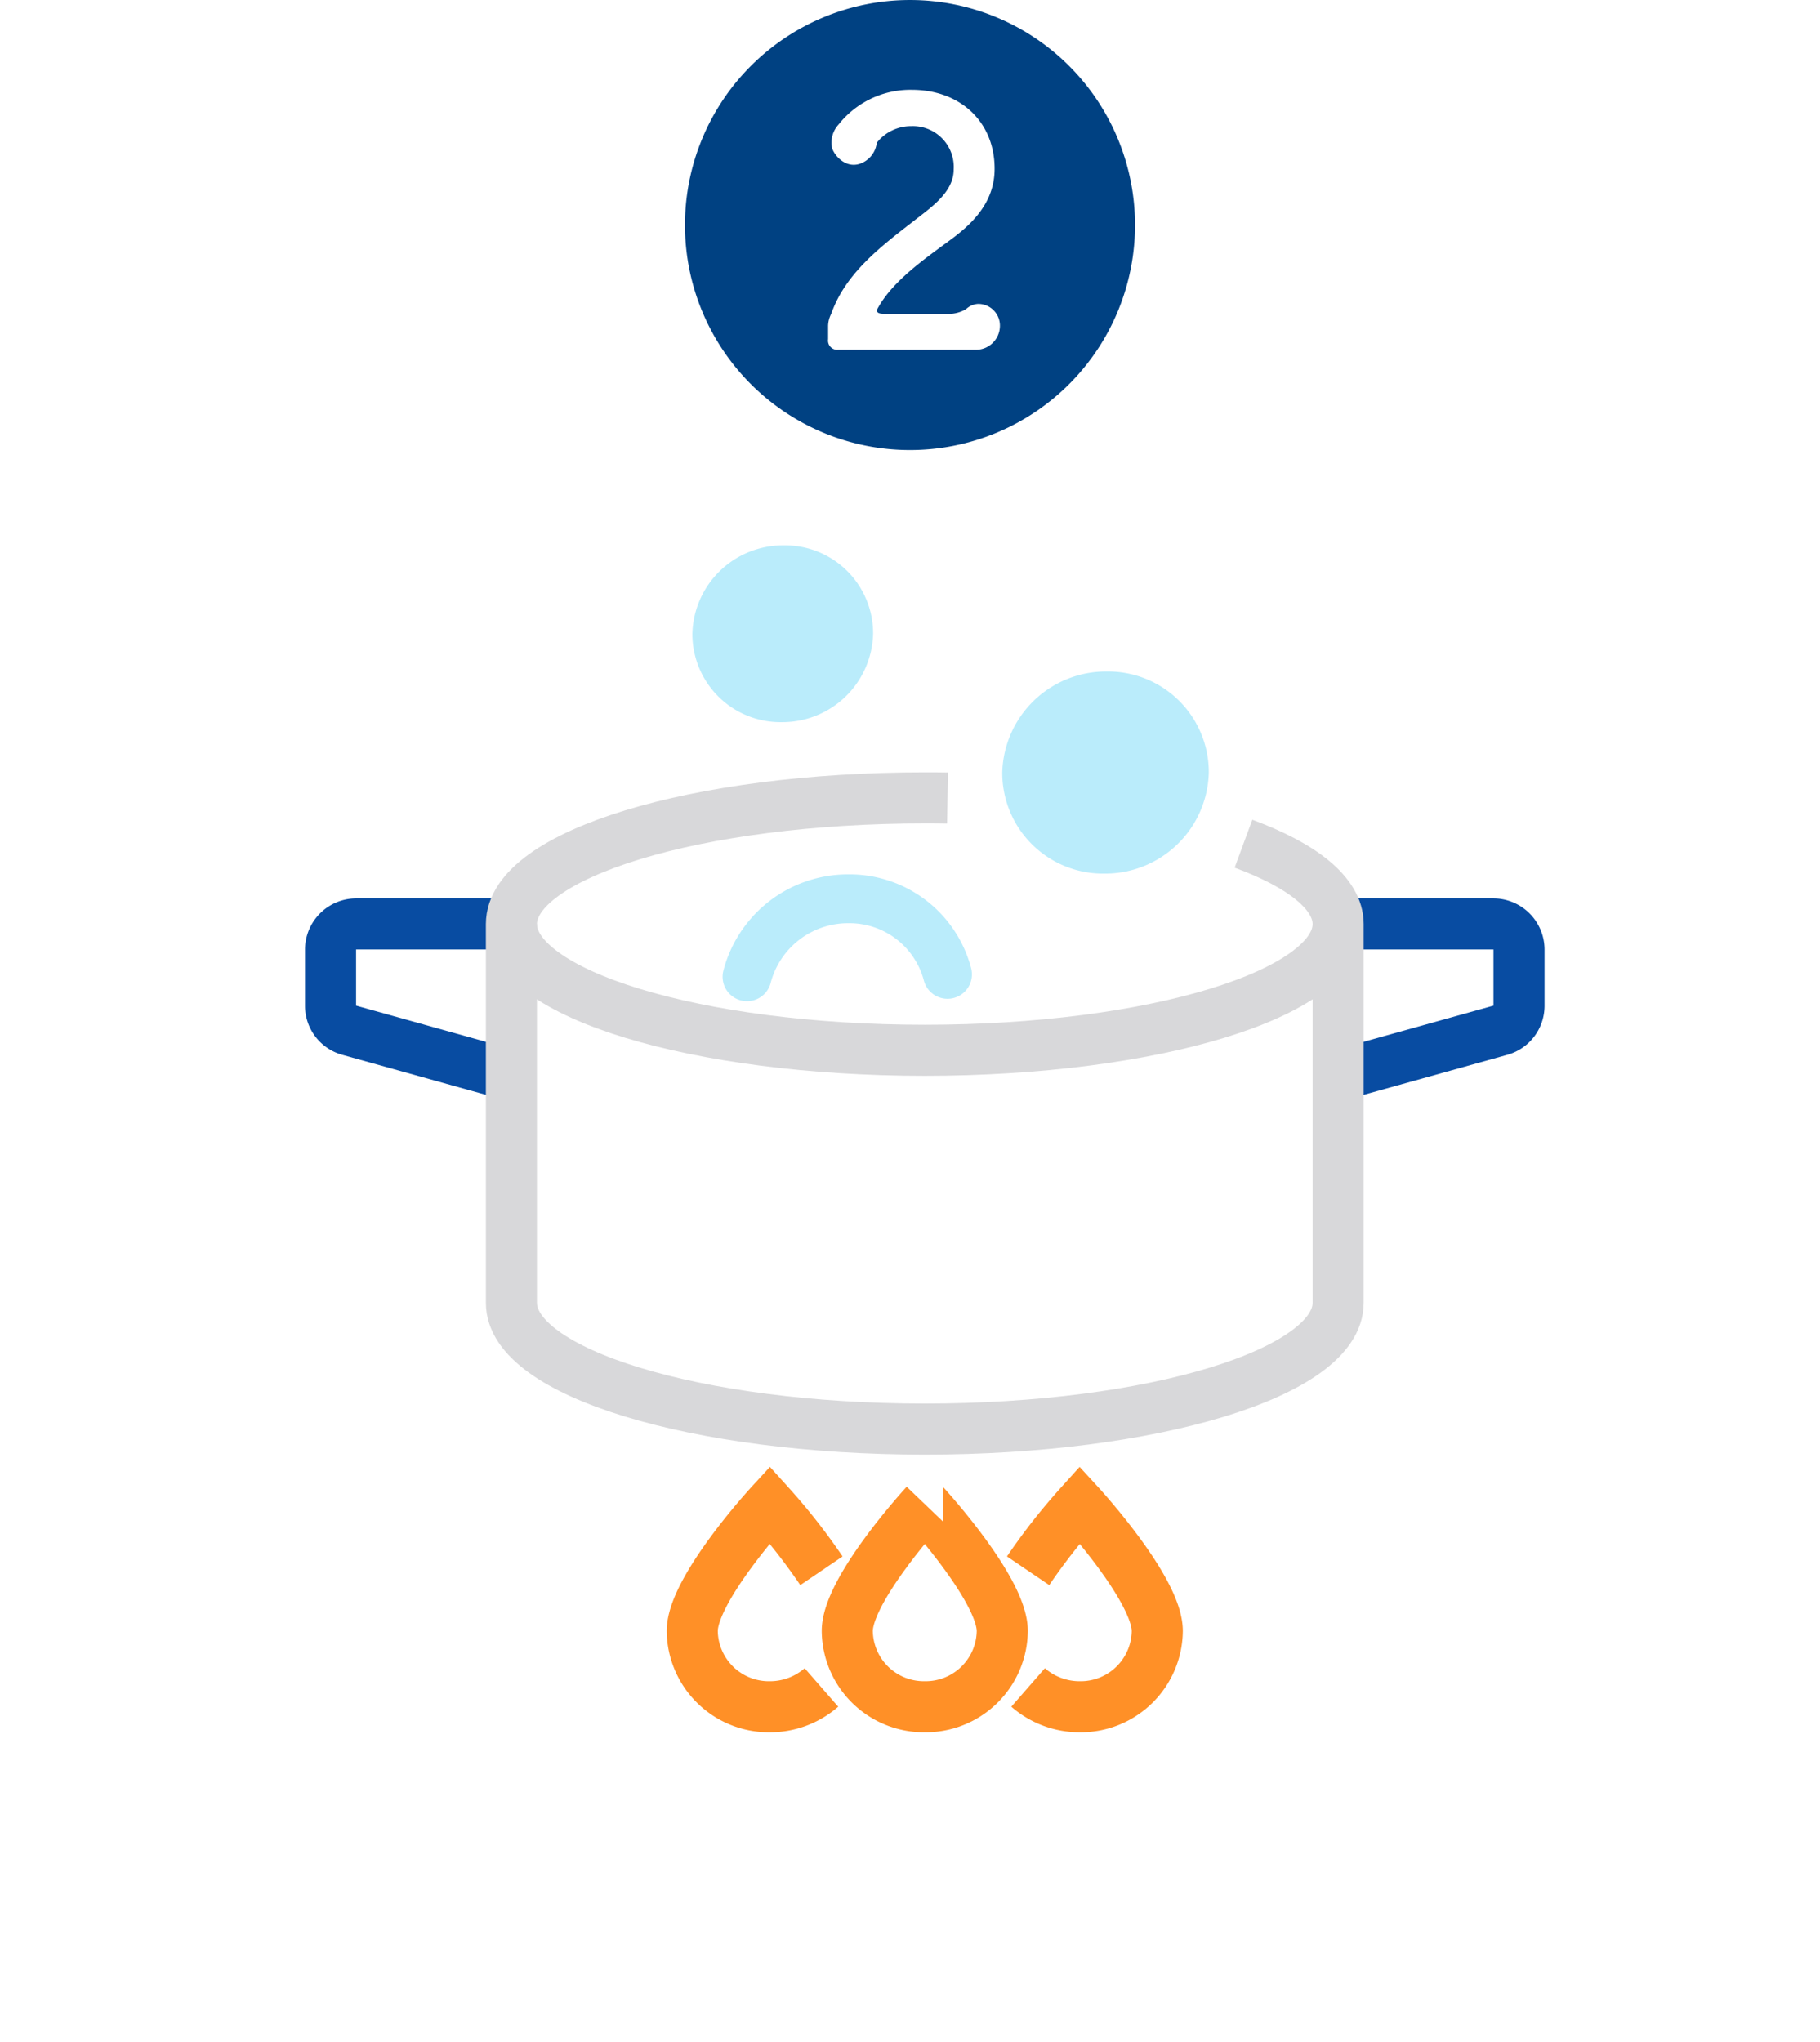
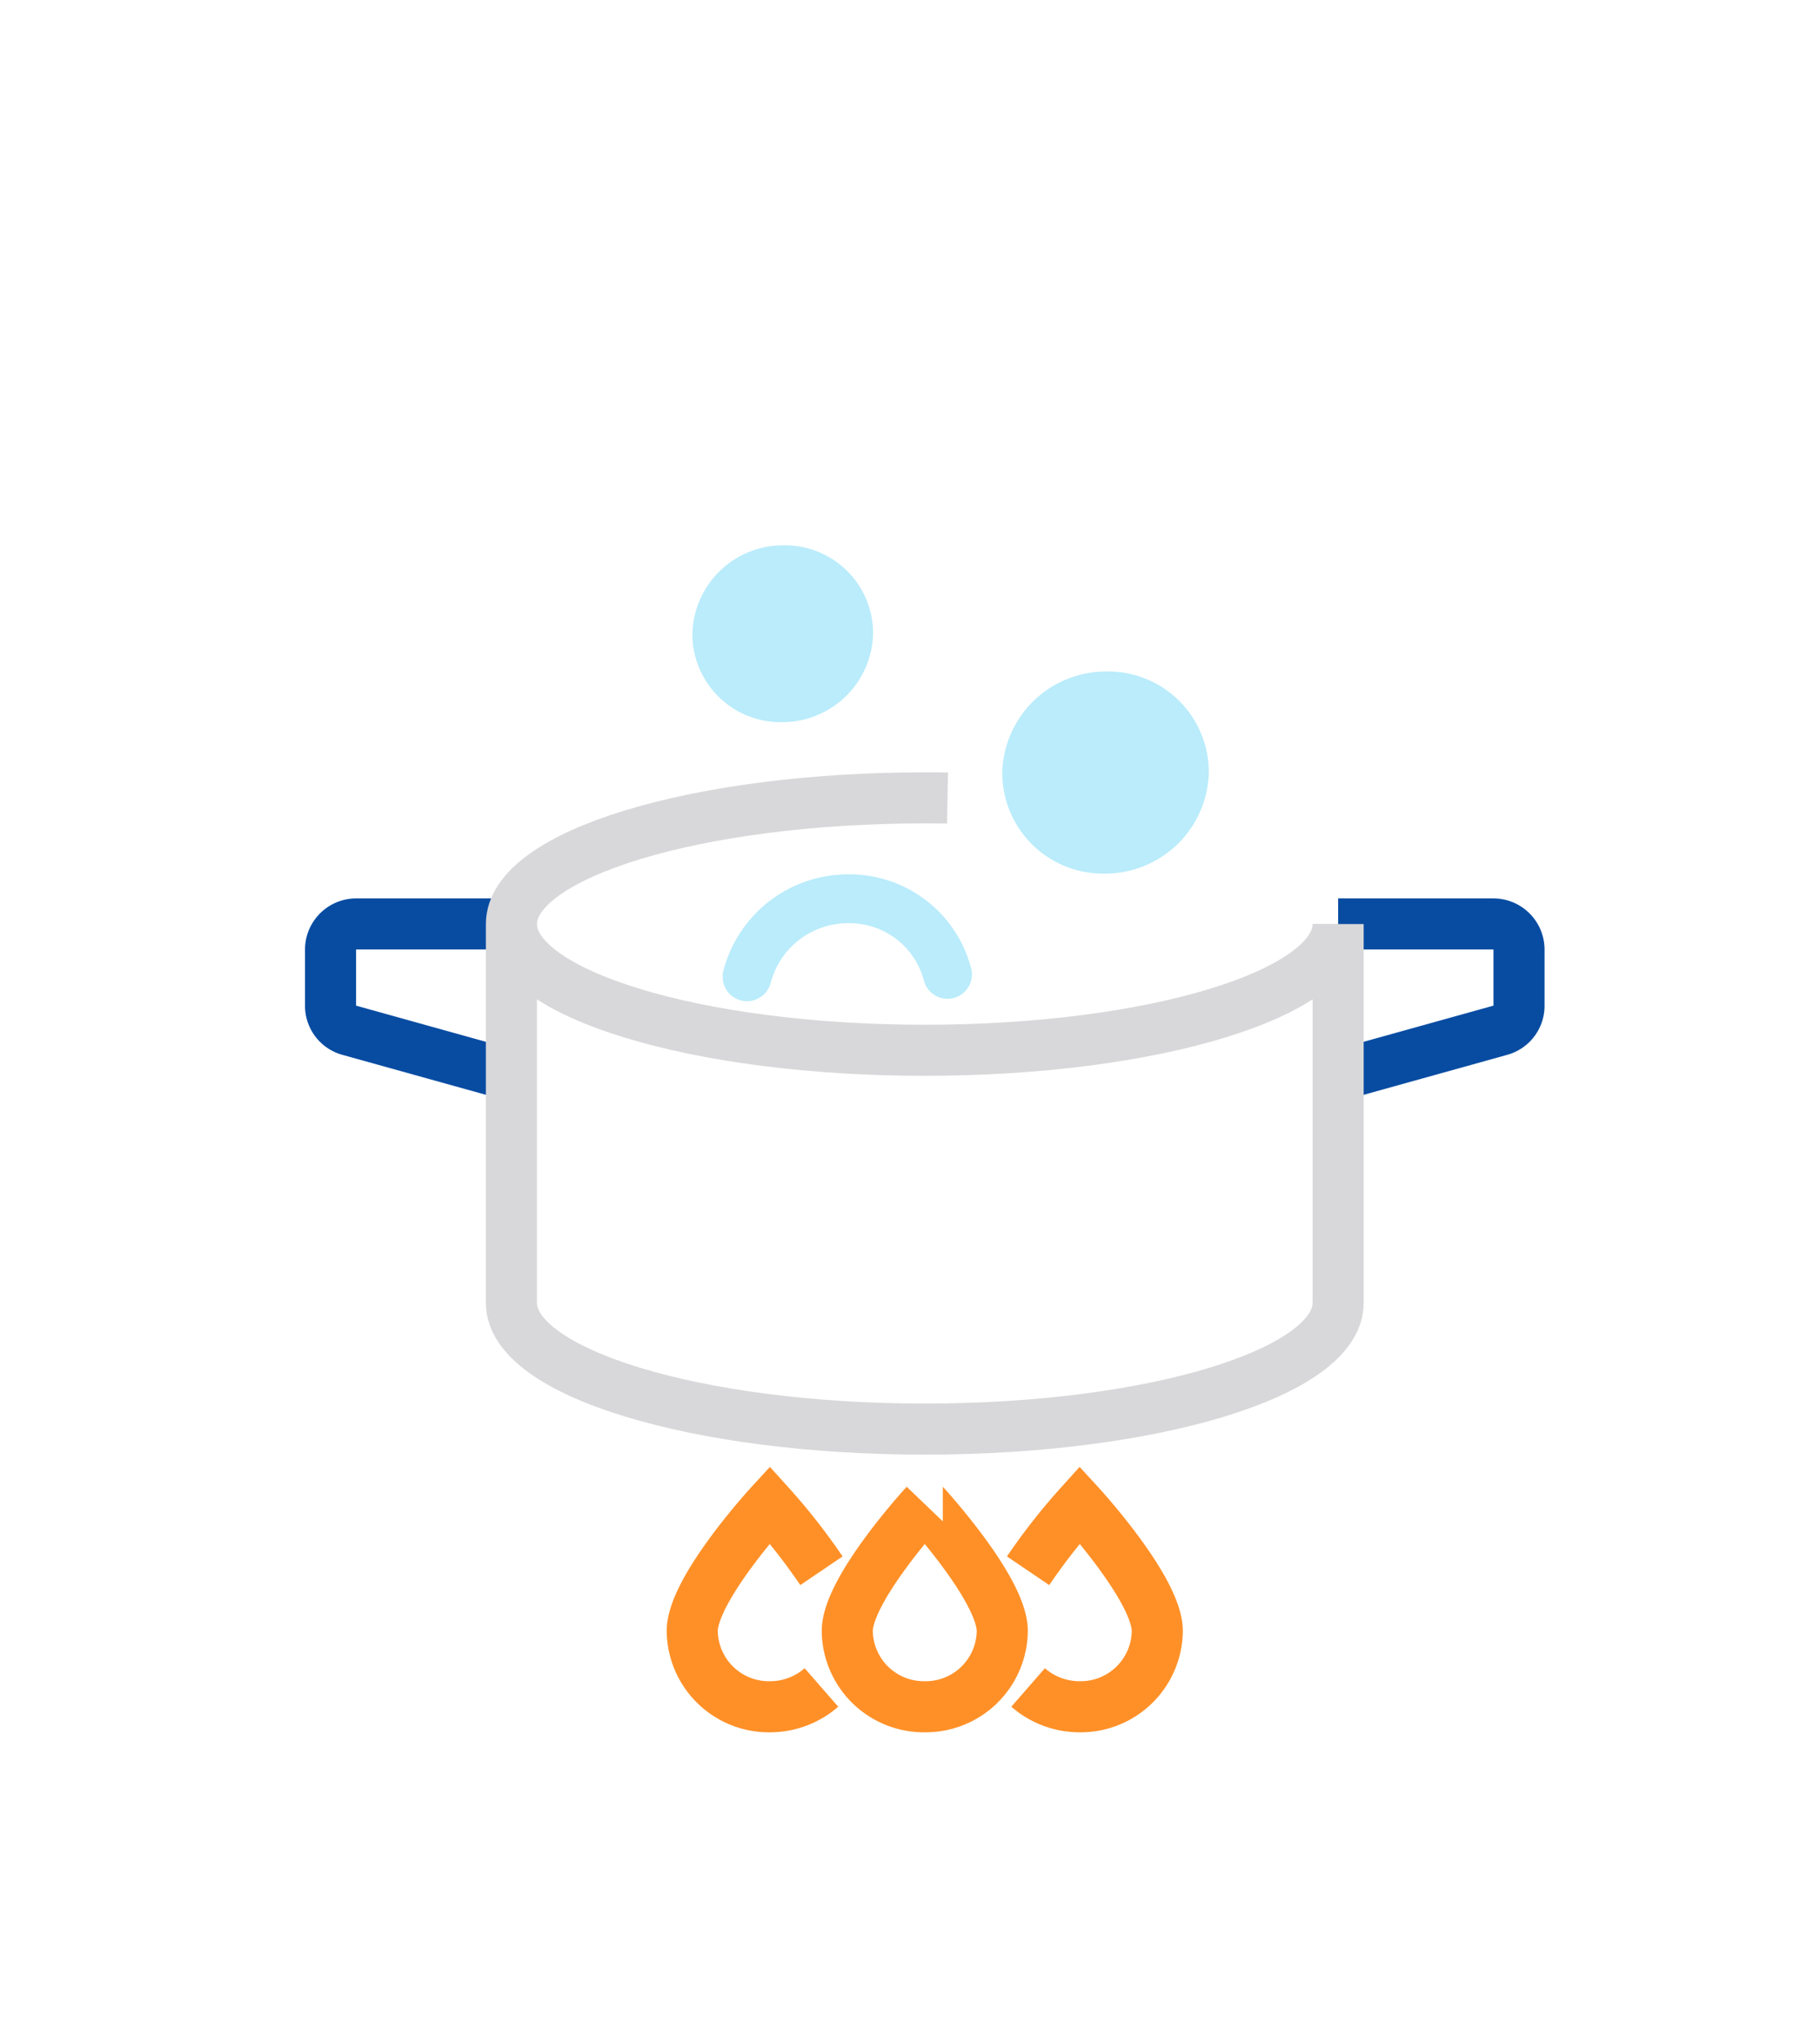
<svg xmlns="http://www.w3.org/2000/svg" width="241.494" height="270.995" viewBox="0 0 241.494 270.995">
  <defs>
    <filter id="Path_267" x="0" y="29.501" width="241.494" height="241.494" filterUnits="userSpaceOnUse">
      <feGaussianBlur stdDeviation="3.5" />
    </filter>
  </defs>
  <g id="Group_89" data-name="Group 89" transform="translate(-839.5 -410.495)">
    <g transform="matrix(1, 0, 0, 1, 839.5, 410.49)" filter="url(#Path_267)">
-       <path id="Path_267-2" data-name="Path 267" d="M0,0A110.247,110.247,0,0,0,110.247-110.247,110.247,110.247,0,0,0,0-220.494,110.247,110.247,0,0,0-110.247-110.247,110.247,110.247,0,0,0,0,0" transform="translate(120.75 260.49)" fill="#fff" />
-     </g>
-     <path id="Path_268" data-name="Path 268" d="M0,0H220.495V-260.495H0Z" transform="translate(850 670.99)" fill="none" />
+       </g>
    <path id="Path_284" data-name="Path 284" d="M0,0C0,9.248-24.556,16.746-54.848,16.746S-109.7,9.248-109.7,0" transform="translate(1017.056 533.112)" fill="none" stroke="#d8d8da" stroke-width="6.777" />
    <path id="Path_285" data-name="Path 285" d="M0,0A10.166,10.166,0,0,1-10.283,10.048,10.167,10.167,0,0,1-20.566,0c0-5.548,10.283-16.746,10.283-16.746S0-5.548,0,0Z" transform="translate(972.49 626.919)" fill="none" stroke="#ff9027" stroke-width="6.777" />
    <path id="Path_286" data-name="Path 286" d="M0,0A10.388,10.388,0,0,1-6.857,2.56,10.168,10.168,0,0,1-17.142-7.489c0-5.548,10.285-16.745,10.285-16.745A80.312,80.312,0,0,1,0-15.486" transform="translate(948.496 634.408)" fill="none" stroke="#ff9027" stroke-width="6.777" />
    <path id="Path_287" data-name="Path 287" d="M0,0A10.388,10.388,0,0,0,6.857,2.56,10.167,10.167,0,0,0,17.141-7.489c0-5.548-10.284-16.745-10.284-16.745A80.392,80.392,0,0,0,0-15.486" transform="translate(975.918 634.408)" fill="none" stroke="#ff9027" stroke-width="6.777" />
    <path id="Path_288" data-name="Path 288" d="M0,0H-20.569A3.408,3.408,0,0,0-24,3.368V10.89a3.36,3.36,0,0,0,2.487,3.218L0,20.1" transform="translate(907.36 533.094)" fill="none" stroke="#084ca2" stroke-width="6.777" />
    <path id="Path_289" data-name="Path 289" d="M0,0H20.568A3.407,3.407,0,0,1,24,3.368V10.89a3.361,3.361,0,0,1-2.486,3.218L0,20.1" transform="translate(1017.056 533.094)" fill="none" stroke="#084ca2" stroke-width="6.777" />
    <path id="Path_290" data-name="Path 290" d="M0,0A12.041,12.041,0,0,1-12.132,11.733,11.69,11.69,0,0,1-23.98,0,12.039,12.039,0,0,1-11.847-11.729,11.689,11.689,0,0,1,0,0" transform="translate(955.352 494.584)" fill="#baecfb" />
    <path id="Path_291" data-name="Path 291" d="M0,0A13.758,13.758,0,0,1-13.863,13.408,13.364,13.364,0,0,1-27.406,0,13.763,13.763,0,0,1-13.538-13.408,13.361,13.361,0,0,1,0,0" transform="translate(999.896 513.006)" fill="#baecfb" />
    <path id="Path_292" data-name="Path 292" d="M0,0A13.854,13.854,0,0,1,13.469-10.351,13.446,13.446,0,0,1,26.6-.321" transform="translate(938.622 540.105)" fill="none" stroke="#baecfb" stroke-linecap="round" stroke-linejoin="round" stroke-width="6.481" />
-     <path id="Path_293" data-name="Path 293" d="M0,0C-.962-.018-1.937-.024-2.916-.024-33.255-.04-57.867,7.461-57.867,16.724V66.99c0,9.251,24.554,16.746,54.848,16.746s54.848-7.5,54.848-16.746V16.724c0-4.053-4.713-7.767-12.561-10.665" transform="translate(965.227 516.388)" fill="none" stroke="#d8d8da" stroke-width="6.777" />
-     <path id="Path_348" data-name="Path 348" d="M0-110.247A110.248,110.248,0,0,0,110.247,0h0A110.248,110.248,0,0,0,220.495-110.247h0A110.248,110.248,0,0,0,110.247-220.494h0A110.247,110.247,0,0,0,0-110.247" transform="translate(850 670.99)" fill="none" />
-     <path id="Path_352" data-name="Path 352" d="M0-110.247A110.248,110.248,0,0,0,110.247,0h0A110.248,110.248,0,0,0,220.495-110.247h0A110.248,110.248,0,0,0,110.247-220.494h0A110.247,110.247,0,0,0,0-110.247" transform="translate(850 670.99)" fill="none" />
-     <path id="Path_353" data-name="Path 353" d="M0,0A29.859,29.859,0,0,0,29.859-29.858,29.859,29.859,0,0,0,0-59.717,29.859,29.859,0,0,0-29.859-29.858,29.859,29.859,0,0,0,0,0" transform="translate(960.247 470.213)" fill="#004182" />
+     <path id="Path_293" data-name="Path 293" d="M0,0C-.962-.018-1.937-.024-2.916-.024-33.255-.04-57.867,7.461-57.867,16.724V66.99c0,9.251,24.554,16.746,54.848,16.746s54.848-7.5,54.848-16.746V16.724" transform="translate(965.227 516.388)" fill="none" stroke="#d8d8da" stroke-width="6.777" />
    <path id="Path_354" data-name="Path 354" d="M0,0A3.187,3.187,0,0,0,3.042-3.042,2.881,2.881,0,0,0,.14-6.084a2.492,2.492,0,0,0-1.591.7,4.636,4.636,0,0,1-1.872.608H-12.4c-.889,0-1.03-.327-.7-.842,2.106-3.744,6.6-6.739,9.922-9.22C-.187-17.082,2.34-19.89,2.34-24.008c0-6.272-4.586-10.484-11-10.484a12.149,12.149,0,0,0-9.688,4.587,3.54,3.54,0,0,0-.889,3.089c.234.936,1.779,2.854,3.791,2.106a3.357,3.357,0,0,0,2.153-2.762,5.785,5.785,0,0,1,4.586-2.2,5.417,5.417,0,0,1,5.616,5.756c0,3.042-3.042,5.055-5.241,6.786-4.353,3.37-9.126,6.973-11,12.355a3.659,3.659,0,0,0-.422,1.592V-1.4A1.227,1.227,0,0,0-18.392,0Z" transform="translate(969.133 456.904)" fill="#fff" />
    <path id="Path_355" data-name="Path 355" d="M0,0H220.495V-260.495H0Z" transform="translate(850 670.99)" fill="none" />
  </g>
</svg>